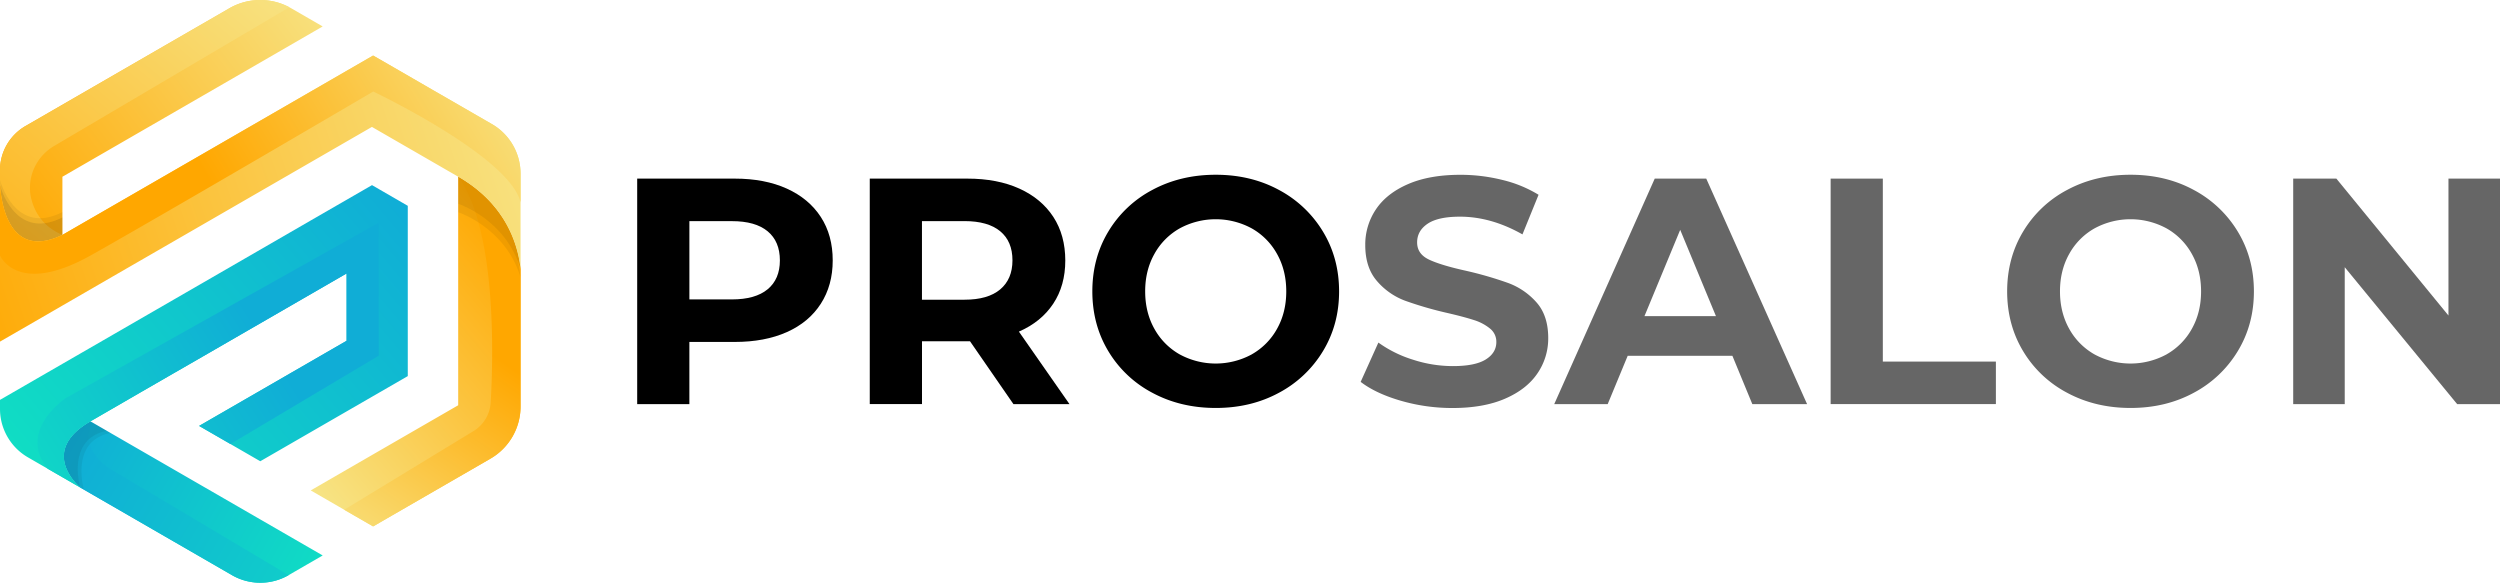
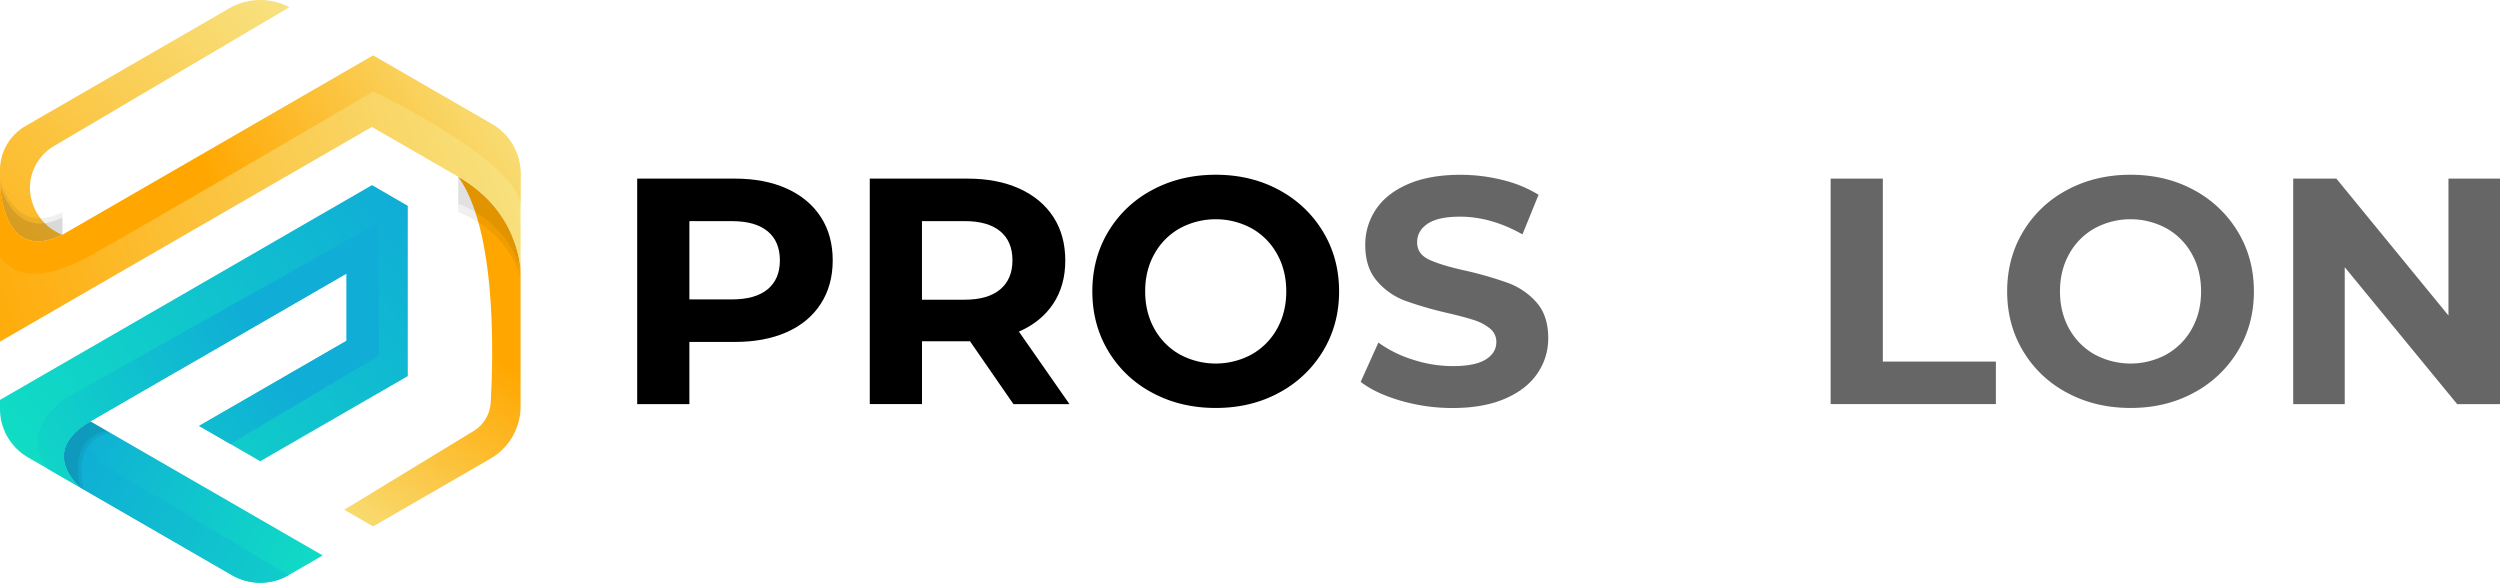
<svg xmlns="http://www.w3.org/2000/svg" xmlns:xlink="http://www.w3.org/1999/xlink" id="Слой_2" data-name="Слой 2" viewBox="0 0 2000 466.18">
  <defs>
    <style>.cls-1{fill:url(#Безымянный_градиент_546);}.cls-2{fill:url(#Безымянный_градиент_546-2);}.cls-3{opacity:0.15;}.cls-4{opacity:0.06;}.cls-5{fill:url(#Безымянный_градиент_95);}.cls-6{fill:url(#Безымянный_градиент_95-2);}.cls-7{opacity:0.12;}.cls-8{fill:url(#Безымянный_градиент_95-3);}.cls-9{fill:url(#Безымянный_градиент_95-4);}.cls-10{fill:url(#Безымянный_градиент_546-3);}.cls-11{fill:url(#Безымянный_градиент_546-4);}.cls-12{fill:url(#Безымянный_градиент_546-5);}.cls-13{fill:url(#Безымянный_градиент_546-6);}.cls-14{fill:url(#Безымянный_градиент_99);}.cls-15{fill:#666;}</style>
    <linearGradient id="Безымянный_градиент_546" x1="254.18" y1="-18.98" x2="-3.27" y2="172.82" gradientUnits="userSpaceOnUse">
      <stop offset="0" stop-color="#f7e485" />
      <stop offset="1" stop-color="#ffa700" />
    </linearGradient>
    <linearGradient id="Безымянный_градиент_546-2" x1="203.28" y1="-38.84" x2="-64.49" y2="273.94" xlink:href="#Безымянный_градиент_546" />
    <linearGradient id="Безымянный_градиент_95" x1="253.41" y1="468.86" x2="47.6" y2="352.67" gradientUnits="userSpaceOnUse">
      <stop offset="0" stop-color="#10ddc4" />
      <stop offset="1" stop-color="#10add6" />
    </linearGradient>
    <linearGradient id="Безымянный_градиент_95-2" x1="326.5" y1="517.24" x2="55.96" y2="356.24" xlink:href="#Безымянный_градиент_95" />
    <linearGradient id="Безымянный_градиент_95-3" x1="51.7" y1="404.64" x2="330.04" y2="169.17" xlink:href="#Безымянный_градиент_95" />
    <linearGradient id="Безымянный_градиент_95-4" x1="7.22" y1="407.62" x2="215.99" y2="277.79" xlink:href="#Безымянный_градиент_95" />
    <linearGradient id="Безымянный_градиент_546-3" x1="235.29" y1="376.58" x2="432.83" y2="209.47" xlink:href="#Безымянный_градиент_546" />
    <linearGradient id="Безымянный_градиент_546-4" x1="258" y1="435.38" x2="372.34" y2="268.67" xlink:href="#Безымянный_градиент_546" />
    <linearGradient id="Безымянный_градиент_546-5" x1="429.42" y1="105.66" x2="-42.12" y2="263.93" xlink:href="#Безымянный_градиент_546" />
    <linearGradient id="Безымянный_градиент_546-6" x1="404.68" y1="37.56" x2="182.63" y2="170.34" xlink:href="#Безымянный_градиент_546" />
    <linearGradient id="Безымянный_градиент_99" x1="1.25" y1="150.64" x2="-1.11" y2="151.59" gradientUnits="userSpaceOnUse">
      <stop offset="0" stop-color="#f7e485" />
      <stop offset="1" stop-color="#f7a485" />
    </linearGradient>
  </defs>
-   <path class="cls-1" d="M258.14,21.15,208.23,50l-158.3,91.4v46.57C2.41,210.86.38,150.63,0,148.18v-12a40.83,40.83,0,0,1,20.43-35.38L183.61,6.54a49.59,49.59,0,0,1,47.86-.75c.53.27,1.05.57,1.57.86Z" />
  <path class="cls-2" d="M49.93,187.93C2.41,210.86.38,150.63,0,148.18v-12a40.83,40.83,0,0,1,20.43-35.38L183.61,6.54a49.59,49.59,0,0,1,47.86-.75l-188.2,111c-15.48,9.13-23,27.73-17.51,44.85C29,172,36,182.05,49.93,187.93Z" />
  <path class="cls-3" d="M49.93,173.91v14C2.41,210.86.38,150.63,0,148.18c0,0,.21.81.66,2.18C3.58,159.17,16.66,190.83,49.93,173.91Z" />
  <path class="cls-4" d="M49.93,169.67v4.24C16.66,190.83,3.58,159.17.67,150.36c-.46-3.52-.59-6-.66-6.42C0,143.94,11.5,189.23,49.93,169.67Z" />
  <path class="cls-5" d="M258.15,444.37l-27.27,15.75-.11.06a45.34,45.34,0,0,1-45.2-.07L64.24,390.05l0,0c-1.25-1.07-33.55-28.87,8.14-52.94l135.9,78.47Z" />
  <path class="cls-6" d="M230.88,460.12l-.11.06a45.34,45.34,0,0,1-45.2-.07L64.24,390.05l0,0c-1.25-1.07-33.55-28.87,8.14-52.94-8.65,24.49,16.1,38.21,16.1,38.21Z" />
  <path class="cls-7" d="M63.76,388.4c.22.94.39,1.5.42,1.61-1.4-1.17-33.44-28.91,8.15-52.92l3,1.71,10.16,5.87C56.63,350.25,62,381,63.76,388.4Z" />
  <path class="cls-4" d="M67.14,391.72a42.29,42.29,0,0,1-3.38-3.32C62,381,56.63,350.25,85.46,344.67l3,1.71C56,352.66,66.86,390.72,67.14,391.72Z" />
  <path class="cls-8" d="M326.22,164.65V300.88L208.22,369l-48.94-28.26,118-68.11V218.76l-34.91,20.17-80.72,46.61L140,298l-1.33.76-26,15L72.33,337.09C30.64,361.16,62.93,389,64.19,390L22.39,365.9h0A44.78,44.78,0,0,1,0,327.13V319.9l4.52-2.6,45.41-26.21,14.49-8.36.67-.39L69.17,280h0l21.07-12.17,48.41-27.95.55-.31L242.33,180l6.27-3.63,49-28.26,6.21,3.58Z" />
  <path class="cls-9" d="M303,178.15V284.56L184.37,355.21l-25.09-14.48,118-68.11V218.76l-34.91,20.17-80.72,46.61L140,298l-1.33.76-26,15L72.33,337.09C30.64,361.16,62.93,389,64.19,390l-26-15c-24.76-30.54,14.41-56.5,14.41-56.5Z" />
-   <path class="cls-10" d="M416.45,215.2v110a48.19,48.19,0,0,1-24.09,41.73l-66.14,38.19-12.92,7.46-14.81,8.56-23.12-13.34-26.8-15.47,77.65-44.84,40.33-23.28V141.36C404.19,163.06,414.19,194.78,416.45,215.2Z" />
  <path class="cls-11" d="M416.45,215.2v110a48.19,48.19,0,0,1-24.09,41.73l-66.14,38.19-12.92,7.46-14.81,8.56-23.12-13.34,103.41-62.92a28.75,28.75,0,0,0,13.77-22.94c2.2-38.22,4.62-138.33-26-180.53C404.19,163.06,414.19,194.78,416.45,215.2Z" />
  <path class="cls-4" d="M416.42,221.7c-12.18-39.76-49.87-51.91-49.87-51.91V163s33,10.64,47.21,44.59A97.89,97.89,0,0,1,416.42,221.7Z" />
  <path class="cls-12" d="M416.45,139V215.2c-2.26-20.42-12.26-52.14-49.9-73.84l-40.9-23.61-2.52-1.45-25.59-14.77L257.22,124.8h0l-49,28.28-69,39.83h0l-49,28.26L49.93,244.46,28,257.15,0,273.29V148.18c.36,2.45,2.39,62.68,49.91,39.75l40.33-23.29,118-68.11,40.33-23.28,49.9-28.82,3.51,2h0l17.33,10,28.14,16.27,5.24,3,40.85,23.58.27.15A45.84,45.84,0,0,1,416.45,139Z" />
  <path class="cls-13" d="M416.45,139v22.9C407.8,125.11,298.6,73.22,298.6,73.22s-166,97.38-225.72,130.94c-54.63,30.69-70.53,5-72.86.37V148.18c.36,2.45,2.39,62.68,49.91,39.75l40.33-23.29,118-68.11,40.33-23.28,49.9-28.82,3.51,2h0l17.33,10,28.14,16.27,5.24,3,40.85,23.58.27.15A45.84,45.84,0,0,1,416.45,139Z" />
  <path class="cls-14" d="M0,148.18v-.07A.35.35,0,0,1,0,148.18Z" />
  <path d="M416.45,215l0,0v-.07A.38.38,0,0,1,416.45,215Z" />
  <path class="cls-7" d="M416.42,214.94a75.9,75.9,0,0,0-2.66-7.32c-14.2-34-47.21-44.59-47.21-44.59V141.35C404,163,414.1,194.53,416.42,214.94Z" />
  <path d="M629.45,150.88q17.65,8,27.19,22.68t9.53,34.79q0,19.85-9.53,34.66t-27.19,22.68q-17.66,7.86-41.62,7.86H551.5v49.73H509.75V142.89h78.08Q611.8,142.89,629.45,150.88Zm-15.33,80.53q9.78-8.11,9.79-23.06,0-15.19-9.79-23.32t-28.61-8.12h-34v62.62h34Q604.32,239.53,614.12,231.41Z" />
  <path d="M810.74,323.28,776,273h-38.4v50.25H695.81V142.89h78.08q24,0,41.62,8t27.19,22.68q9.52,14.69,9.53,34.79T842.57,243q-9.68,14.56-27.45,22.29l40.46,58ZM800.17,185q-9.79-8.11-28.6-8.12h-34v62.88h34q18.81,0,28.6-8.25t9.8-23.19Q810,193.16,800.17,185Z" />
  <path d="M921.93,314.26a89.79,89.79,0,0,1-35.3-33.37q-12.76-21.25-12.76-47.8t12.76-47.8a89.88,89.88,0,0,1,35.3-33.38q22.55-12.1,50.64-12.11t50.51,12.11a91,91,0,0,1,35.3,33.38q12.88,21.26,12.89,47.8t-12.89,47.8a90.94,90.94,0,0,1-35.3,33.37q-22.43,12.12-50.51,12.11T921.93,314.26Zm79.5-30.79A52.71,52.71,0,0,0,1021.66,263q7.35-13.14,7.35-29.89t-7.35-29.89a52.64,52.64,0,0,0-20.23-20.49,60.41,60.41,0,0,0-57.72,0,52.71,52.71,0,0,0-20.23,20.49q-7.35,13.14-7.34,29.89T923.48,263a52.78,52.78,0,0,0,20.23,20.49,60.41,60.41,0,0,0,57.72,0Z" />
  <path class="cls-15" d="M1120.62,320.58q-20-5.81-32.09-15.08l14.18-31.44a95.87,95.87,0,0,0,27.57,13.66,103.43,103.43,0,0,0,32,5.16q17.79,0,26.29-5.29t8.5-14a13.45,13.45,0,0,0-5-10.7,38.24,38.24,0,0,0-12.89-6.83q-7.86-2.56-21.26-5.67a292.7,292.7,0,0,1-33.76-9.79,54.75,54.75,0,0,1-22.54-15.72q-9.42-10.82-9.41-28.86a50.23,50.23,0,0,1,8.5-28.48q8.5-12.75,25.65-20.22t41.87-7.48a138.65,138.65,0,0,1,33.76,4.13,99.84,99.84,0,0,1,28.86,11.85l-12.88,31.7q-25-14.17-50-14.18-17.52,0-25.9,5.67t-8.37,14.95q0,9.27,9.66,13.79t29.51,8.89a294.12,294.12,0,0,1,33.76,9.79,56,56,0,0,1,22.55,15.46q9.41,10.58,9.4,28.61a49.28,49.28,0,0,1-8.63,28.21q-8.64,12.76-25.9,20.23t-42,7.47A147.7,147.7,0,0,1,1120.62,320.58Z" />
-   <path class="cls-15" d="M1385.91,284.63h-83.75l-16,38.65h-42.77l80.4-180.39H1365l80.66,180.39h-43.81Zm-13.14-31.7-28.61-69.06-28.6,69.06Z" />
  <path class="cls-15" d="M1464.51,142.89h41.75V289.27h90.45v34h-132.2Z" />
  <path class="cls-15" d="M1653.78,314.26a89.79,89.79,0,0,1-35.3-33.37q-12.76-21.25-12.76-47.8t12.76-47.8a89.88,89.88,0,0,1,35.3-33.38q22.54-12.1,50.64-12.11t50.51,12.11a91,91,0,0,1,35.3,33.38q12.88,21.26,12.89,47.8t-12.89,47.8a90.94,90.94,0,0,1-35.3,33.37q-22.42,12.12-50.51,12.11T1653.78,314.26Zm79.5-30.79A52.71,52.71,0,0,0,1753.51,263q7.35-13.14,7.35-29.89t-7.35-29.89a52.64,52.64,0,0,0-20.23-20.49,60.41,60.41,0,0,0-57.72,0,52.71,52.71,0,0,0-20.23,20.49q-7.35,13.14-7.34,29.89t7.34,29.89a52.78,52.78,0,0,0,20.23,20.49,60.41,60.41,0,0,0,57.72,0Z" />
  <path class="cls-15" d="M2000,142.89V323.28h-34.28l-89.93-109.52V323.28h-41.23V142.89h34.53l89.68,109.53V142.89Z" />
</svg>